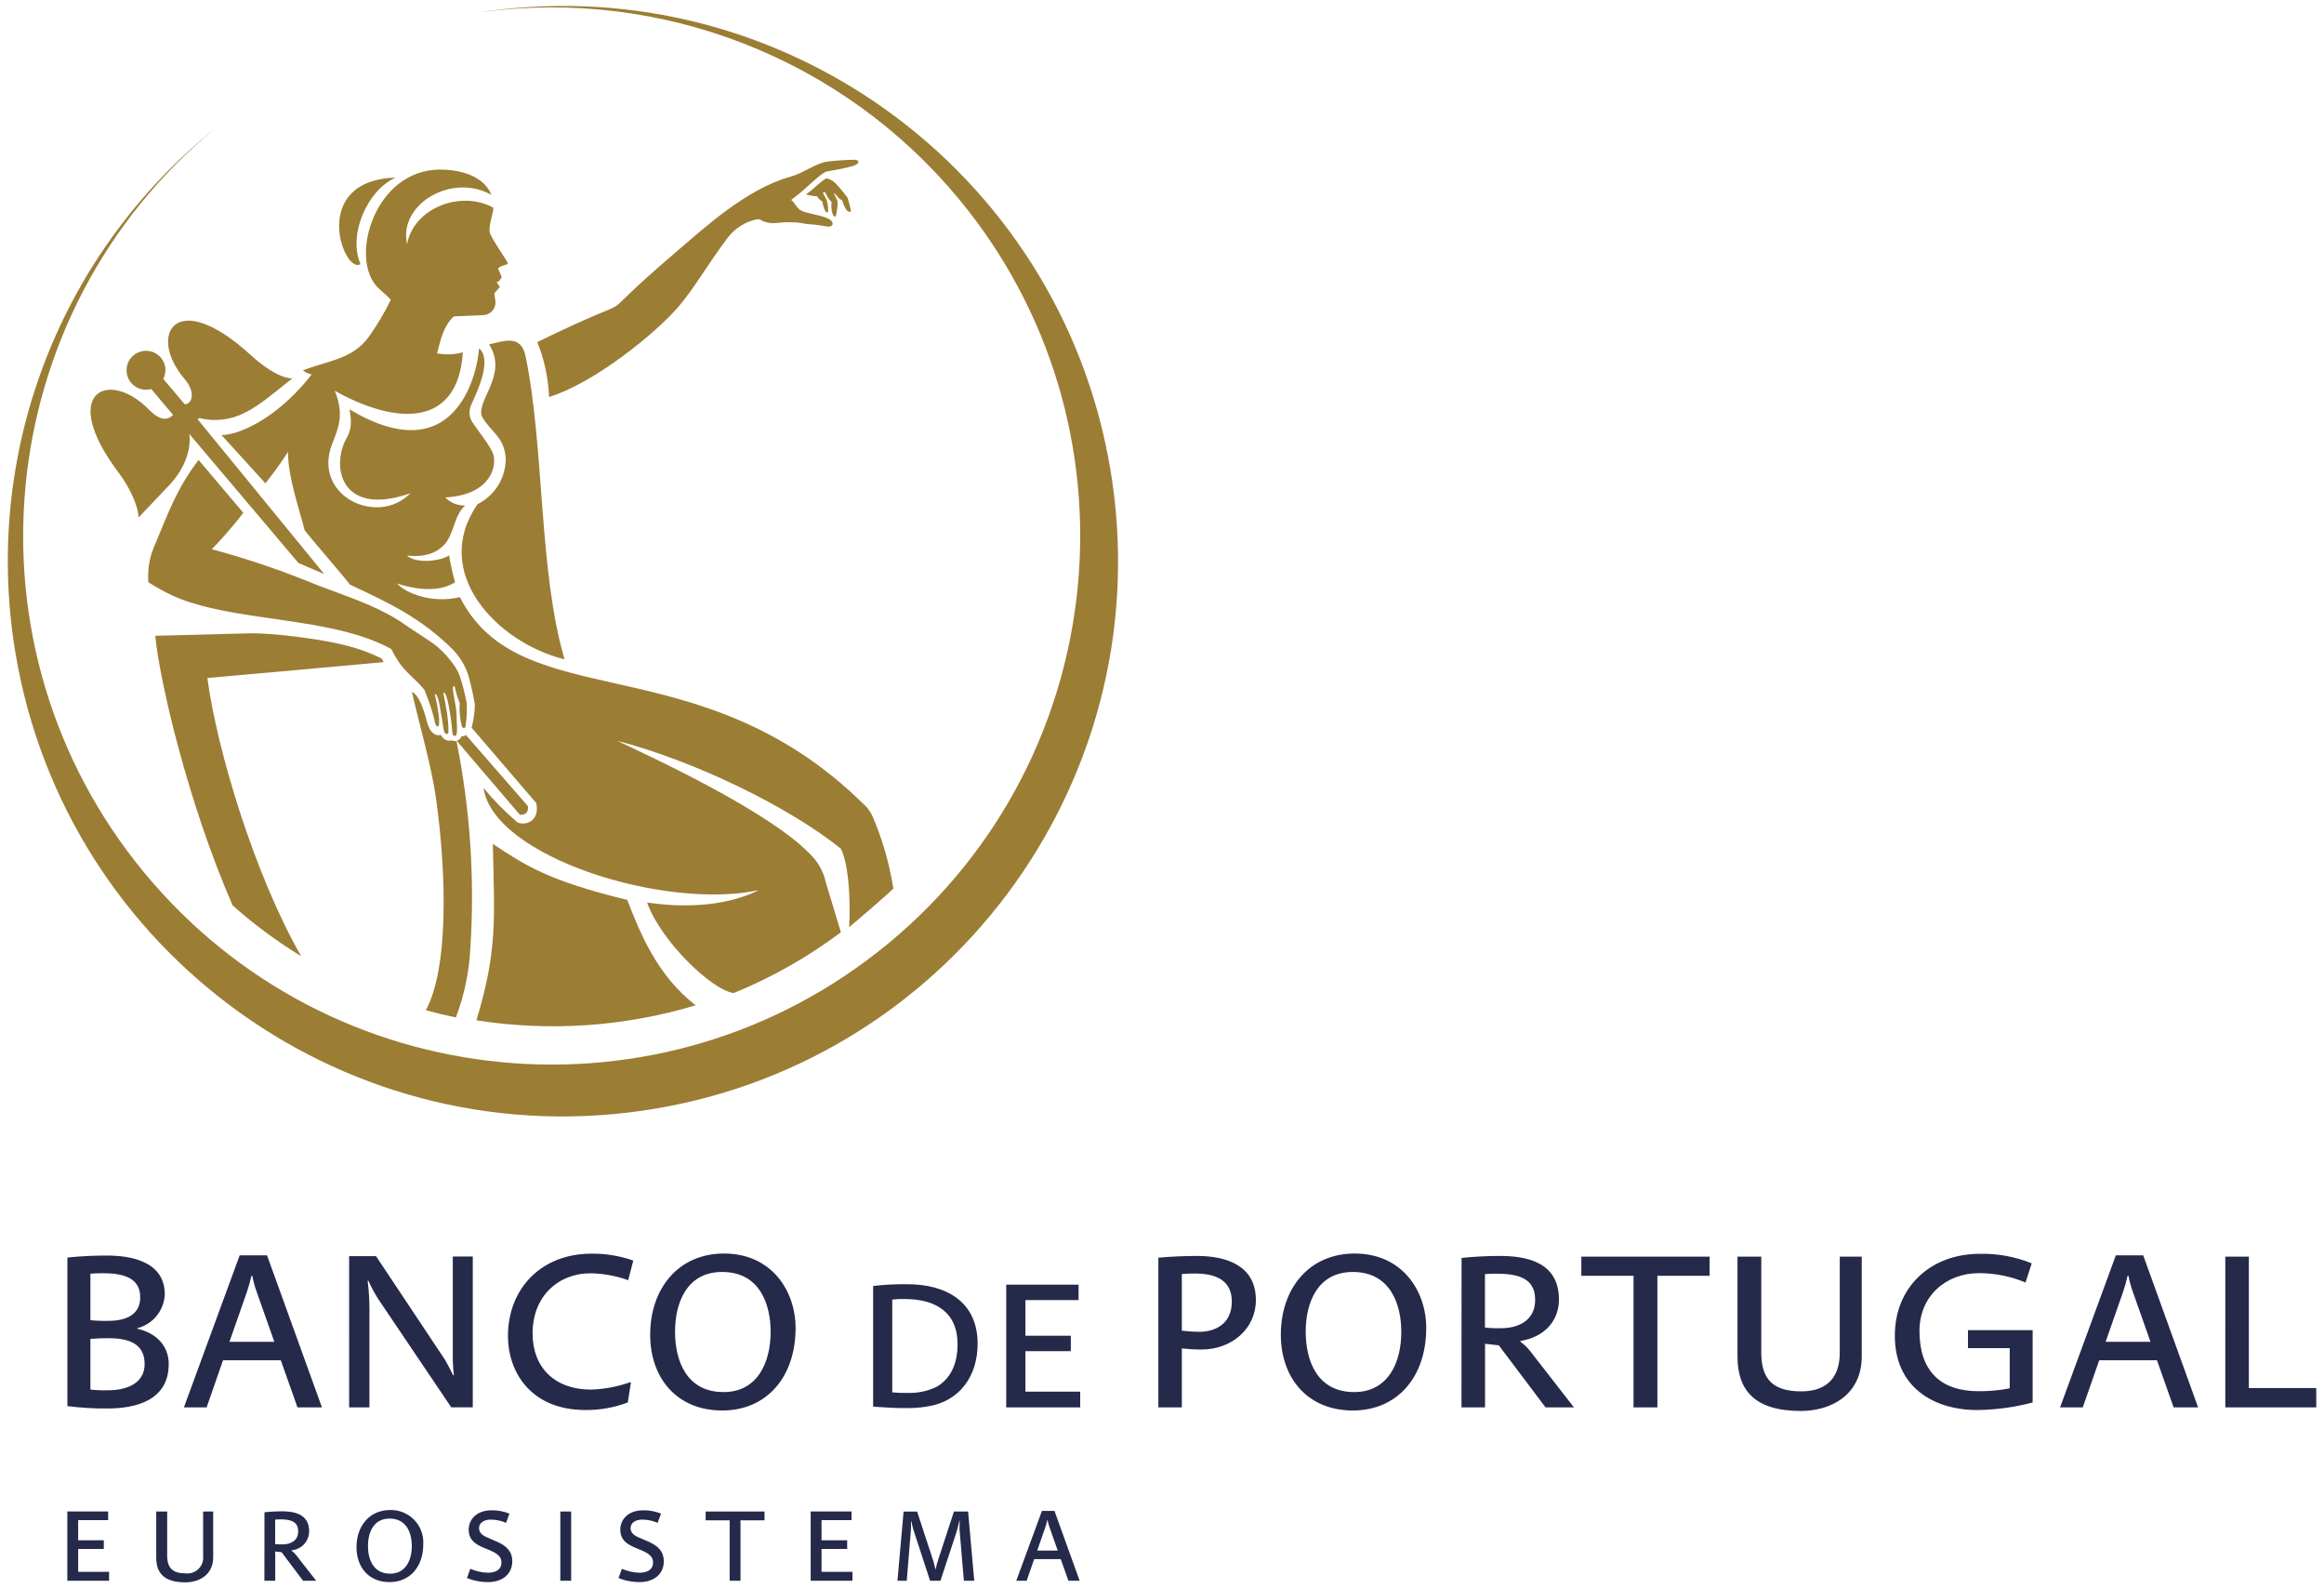
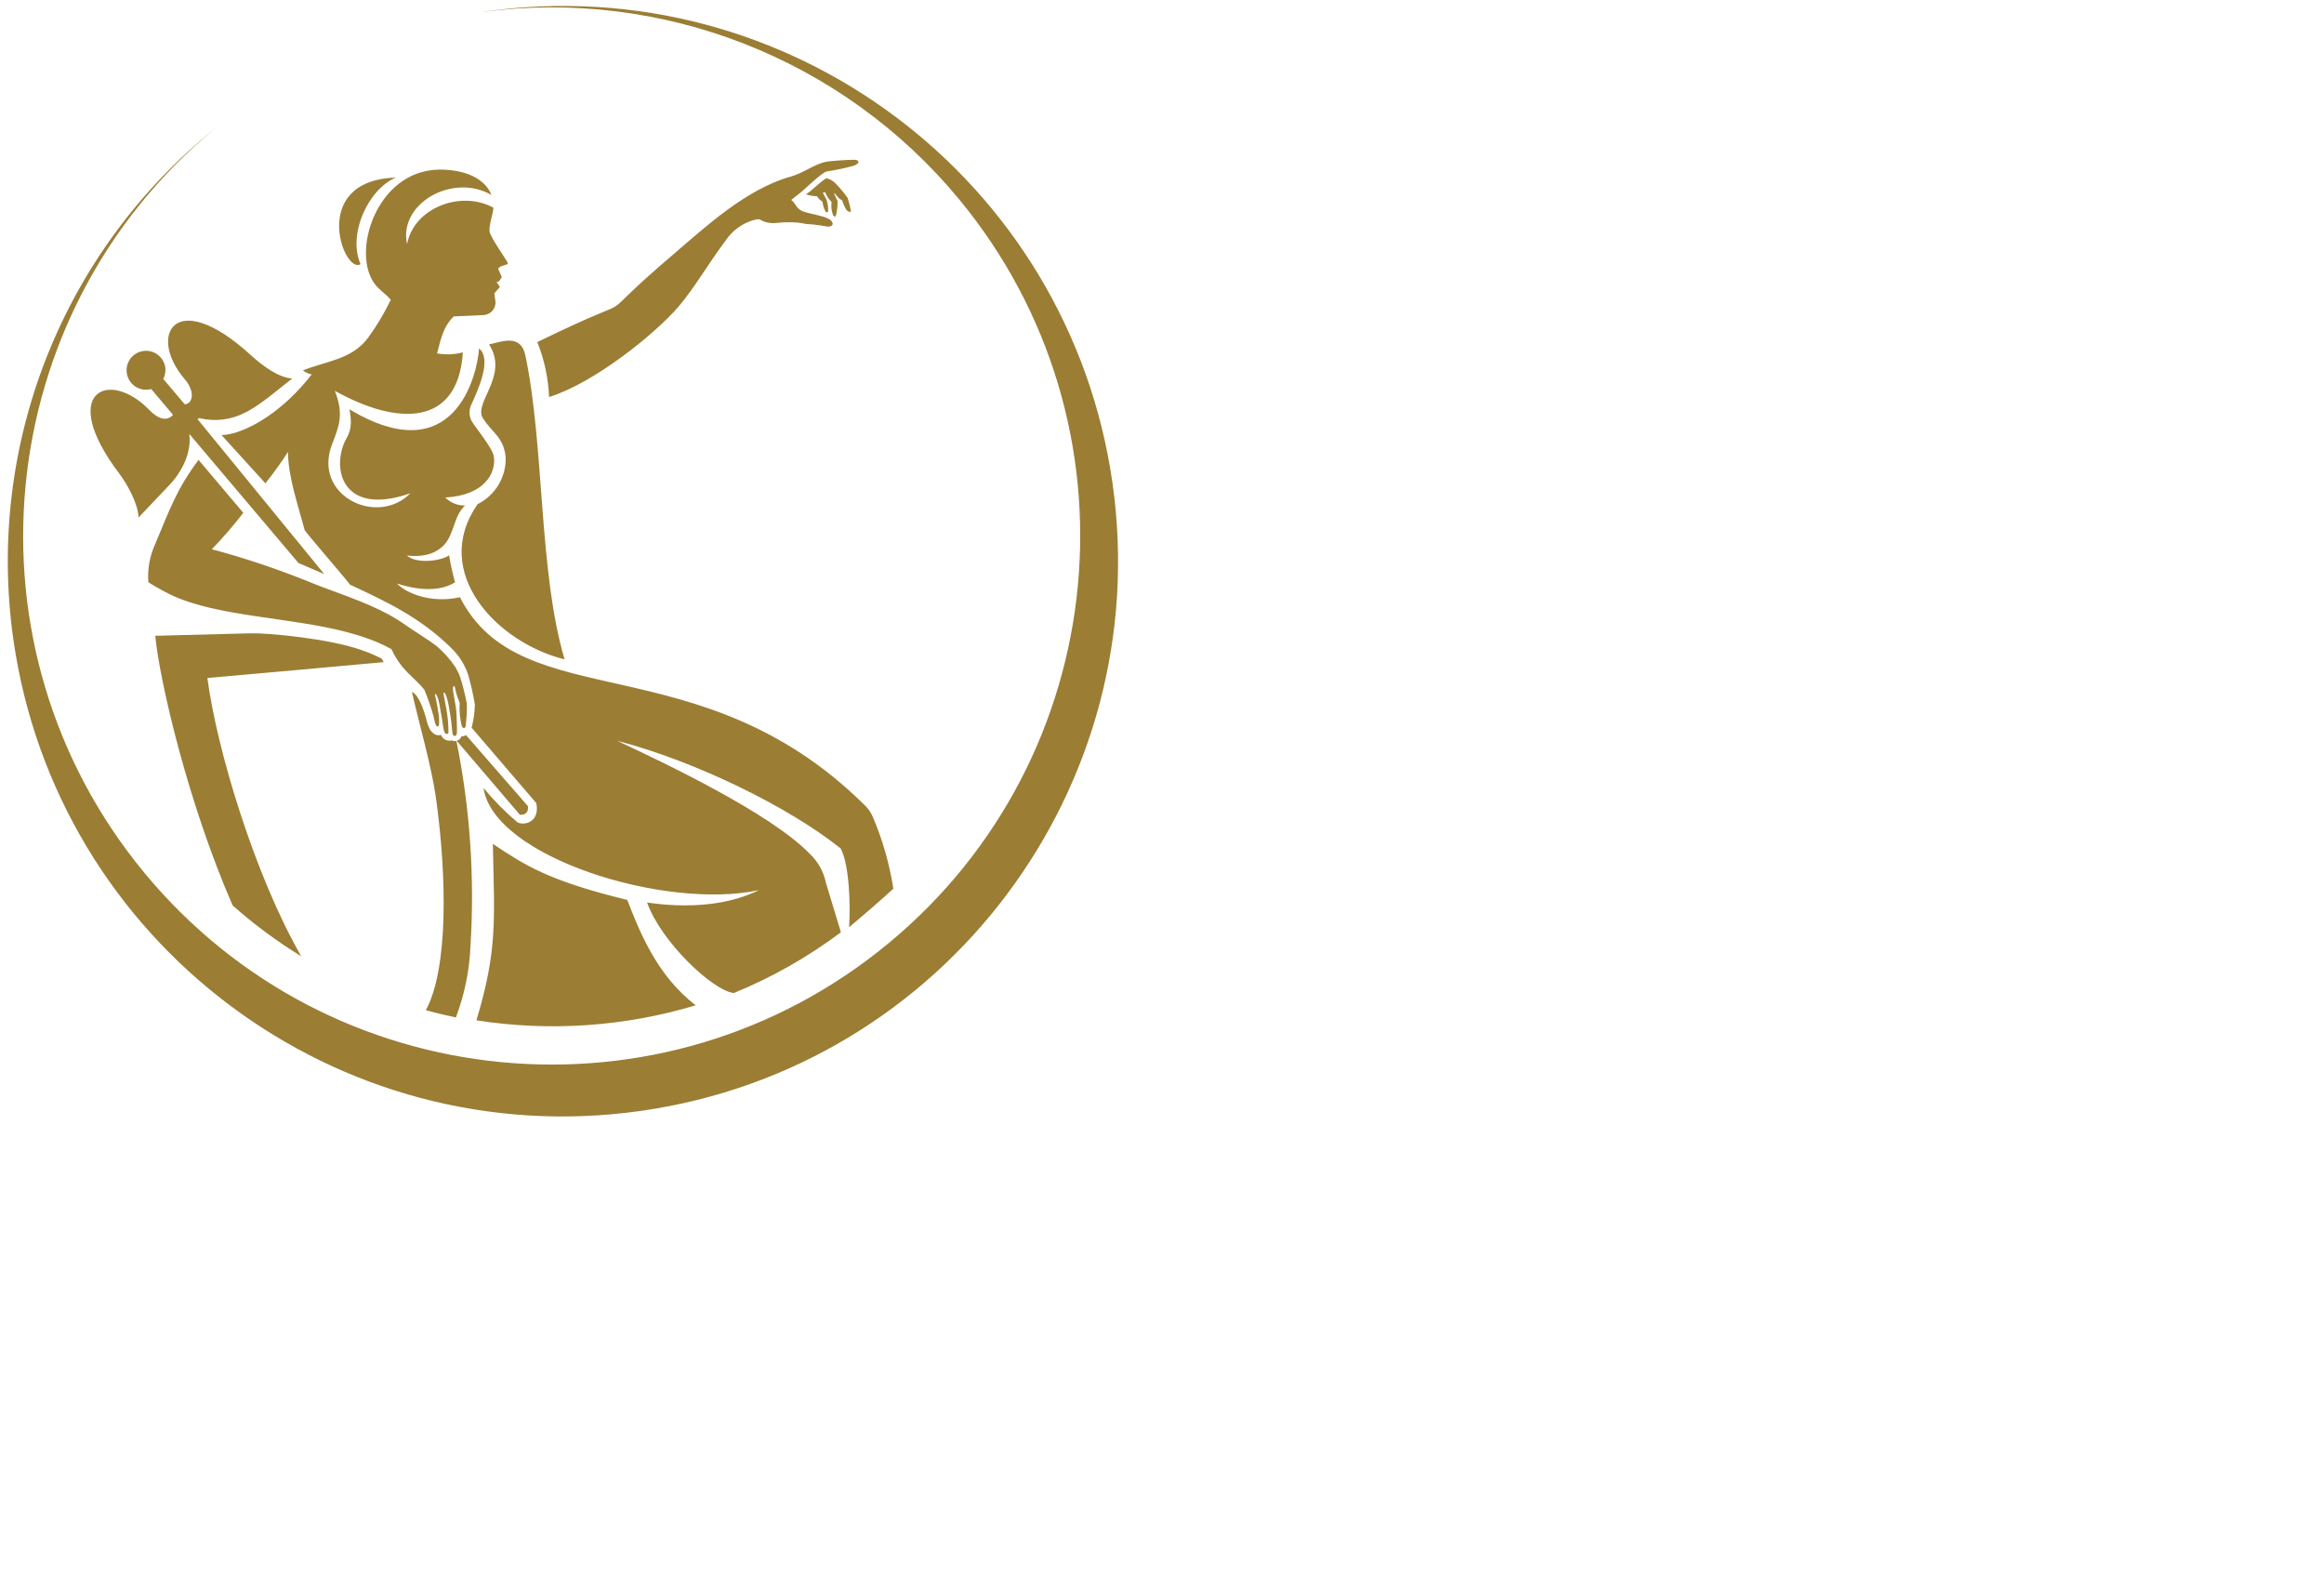
<svg xmlns="http://www.w3.org/2000/svg" width="300px" height="205px">
-   <path fill="#252A4B" d="M13.97,170.48c-0.77,0.02-1.53-0.01-2.3-0.09v-6c0.43-0.03,1.06-0.06,1.52-0.06c2.5,0,4.91,0.46,4.91,3.1C18.11,169.39,16.7,170.48,13.97,170.48z M13.97,179.44c-0.77,0.02-1.53-0.01-2.3-0.09v-6.54c0.79-0.07,1.59-0.1,2.38-0.09c2.55,0,4.62,0.69,4.62,3.33S16.12,179.44,13.97,179.44z M13.89,181.79c3.56,0,7.89-1,7.89-5.74c0-2.3-1.55-3.99-4.07-4.56v-0.06c2.02-0.5,3.47-2.28,3.56-4.36c0-4.28-4.39-5.02-7.49-5.02c-1.7,0-3.39,0.08-5.08,0.26v19.17C10.41,181.7,12.15,181.81,13.89,181.79z M29.62,173.18l2.21-6.31c0.25-0.72,0.46-1.46,0.63-2.21h0.11c0.13,0.71,0.32,1.41,0.57,2.09l2.27,6.43H29.62z M23.74,181.65h2.93l2.12-6.08h7.46l2.15,6.08h3.16l-7.09-19.63h-3.53L23.74,181.65z M45.08,181.65h2.61v-12.8c-0.01-1.18-0.08-2.36-0.23-3.53l0.09-0.03c0.36,0.81,0.79,1.6,1.26,2.35l9.44,14h2.78v-19.46h-2.58v12.37c-0.02,0.98,0.02,1.96,0.14,2.93l-0.09,0.03c-0.23-0.46-0.83-1.64-1.06-2.01l-8.9-13.37h-3.47V181.65z M75.62,181.99c1.85,0.01,3.69-0.32,5.42-0.98l0.4-2.55l-0.09-0.06c-1.63,0.58-3.35,0.9-5.08,0.95c-4.59,0-7.52-2.78-7.52-7.26c0-4.74,3.27-7.75,7.49-7.75c1.65,0.03,3.29,0.33,4.85,0.89l0.66-2.53c-1.75-0.62-3.6-0.92-5.45-0.89c-6.26,0-10.73,4.33-10.73,10.68C65.58,176.83,68.3,181.99,75.62,181.99 M93.4,179.67c-4.79,0-6.26-4.05-6.26-7.81c0-3.62,1.46-7.69,6.08-7.69c4.97,0,6.26,4.36,6.26,7.72C99.48,175.71,97.88,179.67,93.4,179.67 M93.23,182.05c5.74,0,9.47-4.33,9.47-10.65c0-4.79-3.1-9.61-9.24-9.61c-5.88,0-9.53,4.51-9.53,10.47C83.93,177.86,87.37,182.05,93.23,182.05z M154.88,171.89c-0.78,0-1.55-0.05-2.32-0.14v-7.32c0.55-0.03,0.83-0.06,1.66-0.06c2.78,0,4.79,0.89,4.79,3.62C159.02,171.03,156.64,171.89,154.88,171.89 M149.52,181.65h3.04v-7.61c0.84,0.09,1.68,0.14,2.53,0.14c3.93,0,7.03-2.7,7.03-6.37c0-4.51-3.85-5.71-7.63-5.71c-1.52,0-3.56,0.09-4.96,0.23V181.65z M174.81,179.67c-4.79,0-6.26-4.05-6.26-7.81c0-3.62,1.46-7.69,6.08-7.69c4.96,0,6.26,4.36,6.26,7.72C180.9,175.71,179.29,179.67,174.81,179.67 M174.64,182.05c5.74,0,9.47-4.33,9.47-10.65c0-4.79-3.1-9.61-9.24-9.61c-5.88,0-9.53,4.51-9.53,10.47C165.34,177.86,168.79,182.05,174.64,182.05L174.64,182.05z M193.73,171.43c-0.68,0.02-1.36-0.01-2.04-0.09v-6.89c0.32-0.03,0.8-0.06,1.29-0.06c2.53,0,5.19,0.32,5.19,3.36C198.18,170.43,196.03,171.43,193.73,171.43 M188.66,181.65h3.04v-8.21l1.78,0.2l6.03,8.01h3.67l-5.65-7.26c-0.36-0.46-0.78-0.87-1.26-1.21v-0.11c2.96-0.46,4.97-2.47,4.97-5.34c0-4.82-4.13-5.63-7.66-5.63c-1.72,0-3.53,0.11-4.91,0.26L188.66,181.65z M210.88,181.65h3.07v-16.99h6.74v-2.47h-16.56v2.47h6.74V181.65z M232.47,182.11c3.93,0,7.86-2.1,7.86-7.06v-12.86h-2.84v12.43c0,3.76-2.32,4.96-4.94,4.96c-3.56,0-5.19-1.44-5.19-4.99v-12.4h-3.07v12.91C224.29,179.35,226.42,182.11,232.47,182.11 M255.24,181.99c2.41-0.03,4.81-0.35,7.15-0.98v-9.33h-8.35v2.32h5.39v5.19c-1.32,0.26-2.67,0.38-4.02,0.37c-4.94,0-7.63-2.64-7.63-7.78c0-4.45,3.36-7.46,7.72-7.46c2.05,0.01,4.08,0.42,5.97,1.21l0.8-2.47c-2.14-0.87-4.44-1.29-6.74-1.23c-6.23,0-10.93,4.22-10.93,10.56C244.59,178.98,249.53,181.99,255.24,181.99 M271.81,173.18l2.21-6.31c0.25-0.72,0.46-1.46,0.63-2.21h0.11c0.13,0.71,0.32,1.41,0.57,2.09l2.27,6.43H271.81z M265.93,181.65h2.93l2.12-6.08h7.46l2.15,6.08h3.16l-7.09-19.63h-3.53L265.93,181.65z M287.26,181.65H299v-2.5h-8.7v-16.96h-3.04V181.65z M117.02,179.78c-0.62,0.01-1.23-0.01-1.84-0.07v-11.98c0.53-0.06,1.06-0.08,1.59-0.07c3.95,0,6.84,1.66,6.84,5.84c0,2.64-0.98,4.51-2.73,5.51C119.67,179.58,118.34,179.84,117.02,179.78 M116.74,181.74c0.95,0.02,1.91-0.04,2.85-0.19c4.37-0.63,6.61-4.02,6.61-8.12c0-5.44-4.09-7.68-9.08-7.68c-1.47-0.02-2.95,0.06-4.41,0.23v15.57C114.1,181.65,115.41,181.74,116.74,181.74L116.74,181.74z M129.89,181.65h9.55v-2.03h-7.07v-5.23h5.86v-1.99h-5.86v-4.6h6.86v-1.99h-9.34V181.65z M8.69,204.02h5.39v-1.15h-3.99v-2.95h3.31v-1.12h-3.31v-2.6h3.87v-1.12H8.69V204.02z M23.91,204.23c1.8,0,3.61-0.96,3.61-3.24v-5.9h-1.3v5.7c0.14,1.12-0.66,2.14-1.78,2.28c-0.16,0.02-0.32,0.02-0.48,0c-1.63,0-2.38-0.66-2.38-2.29v-5.69h-1.41v5.93C20.15,202.96,21.13,204.23,23.91,204.23 M36.46,199.33c-0.31,0.01-0.62-0.01-0.94-0.04v-3.16c0.15-0.01,0.37-0.03,0.59-0.03c1.16,0,2.38,0.14,2.38,1.54C38.5,198.87,37.51,199.33,36.46,199.33 M34.13,204.02h1.4v-3.77l0.82,0.09l2.77,3.68h1.69l-2.6-3.33c-0.17-0.21-0.36-0.4-0.58-0.55v-0.05c1.28-0.1,2.28-1.16,2.28-2.45c0-2.21-1.9-2.58-3.52-2.58c-0.79,0-1.62,0.05-2.25,0.12L34.13,204.02z M50.37,203.11c-2.2,0-2.87-1.86-2.87-3.58c0-1.66,0.67-3.53,2.79-3.53c2.28,0,2.87,2,2.87,3.54C53.16,201.29,52.42,203.11,50.37,203.11 M50.29,204.2c2.63,0,4.35-1.99,4.35-4.89c0.13-2.3-1.62-4.27-3.93-4.41c-0.11-0.01-0.21-0.01-0.32-0.01c-2.7,0-4.37,2.07-4.37,4.81C46.02,202.28,47.6,204.2,50.29,204.2z M62.96,204.2c2.02,0,3.17-1.13,3.17-2.7c0-1.2-0.68-1.96-2-2.53l-0.99-0.43c-0.53-0.21-1.3-0.53-1.3-1.3c0-0.67,0.59-1.11,1.53-1.11c0.68,0.01,1.34,0.15,1.96,0.42l0.43-1.19c-0.72-0.29-1.5-0.44-2.28-0.43c-2.15,0-2.98,1.37-2.98,2.49c0,1.32,0.86,1.86,1.79,2.28l0.94,0.39c1,0.44,1.5,0.82,1.5,1.57c0,0.94-0.75,1.33-1.77,1.33c-0.78-0.03-1.54-0.2-2.25-0.51l-0.43,1.2C61.14,204.02,62.05,204.2,62.96,204.2 M72.33,195.09h1.4v8.93h-1.4V195.09z M82.52,204.2c2.02,0,3.17-1.13,3.17-2.7c0-1.2-0.68-1.96-2-2.53l-0.99-0.43c-0.53-0.21-1.3-0.53-1.3-1.3c0-0.67,0.59-1.11,1.53-1.11c0.68,0.01,1.34,0.15,1.96,0.42l0.44-1.19c-0.72-0.29-1.5-0.44-2.28-0.43c-2.15,0-2.98,1.37-2.98,2.49c0,1.32,0.86,1.86,1.79,2.28l0.94,0.39c1,0.44,1.5,0.82,1.5,1.57c0,0.94-0.75,1.33-1.77,1.33c-0.78-0.03-1.54-0.2-2.25-0.51l-0.44,1.2C80.7,204.02,81.61,204.2,82.52,204.2 M94.18,204.02h1.41v-7.8h3.1v-1.13h-7.6v1.13h3.1V204.02z M104.65,204.02h5.39v-1.15h-3.99v-2.95h3.31v-1.12h-3.31v-2.6h3.87v-1.12h-5.27V204.02z M115.85,204.02h1.2l0.51-6.23l0.04-0.61c0.01-0.25,0-0.55-0.01-0.83h0.05c0.09,0.41,0.22,0.98,0.37,1.4l2.05,6.27h1.34l2.06-6.24c0.14-0.46,0.28-1.01,0.38-1.48h0.05c-0.01,0.41-0.03,0.55-0.03,0.83c0,0.27,0.02,0.55,0.05,0.82l0.51,6.07h1.34l-0.79-8.93h-1.83l-2.11,6.46c-0.1,0.32-0.18,0.65-0.24,0.99h-0.04c-0.07-0.24-0.17-0.74-0.25-1l-2.11-6.44h-1.75L115.85,204.02z M133.89,200.13l1.01-2.9c0.12-0.33,0.21-0.67,0.29-1.01h0.05c0.06,0.33,0.15,0.65,0.26,0.96l1.04,2.95L133.89,200.13z M131.19,204.02h1.34l0.97-2.79h3.43l0.99,2.79h1.45l-3.25-9.01h-1.62L131.19,204.02z" />
  <path fill="#9B7D34" d="M82.74,143.38C43.56,148.94,7.28,121.69,1.72,82.5c-3.55-25.03,6.34-50.08,26.04-65.92c-29.05,24-33.14,67-9.14,96.05s67,33.14,96.05,9.14s33.14-67,9.14-96.05C108.8,7.56,85.48-1.57,62.13,1.56c0.15-0.02,0.3-0.05,0.46-0.07c39.18-5.56,75.45,21.69,81.02,60.87C149.17,101.54,121.92,137.81,82.74,143.38 M72.88,85.1c-8.74-2.15-17.35-11.24-11.23-20.03c2.27-1.13,3.69-3.47,3.63-6.01c-0.25-2.67-1.74-3.16-2.95-5.1c-1.24-1.98,3.42-5.48,0.8-9.51c1.63-0.32,4.09-1.45,4.7,1.47C70.29,57.65,69.53,73.81,72.88,85.1 M21.08,48.91l2.7,3.19l0.08,0.08c0.88-0.01,1.5-1.46-0.03-3.26c-4.84-5.67-1.22-12,8.53-3.1c1.35,1.23,3.49,2.92,5.37,3.03c-1.76,1.34-4.1,3.44-6.05,4.38c-1.83,0.97-3.96,1.23-5.97,0.73l-0.21,0.14L41.86,74.1l-3.34-1.44L24.44,56.01c0.37,3.01-1.64,5.61-2.47,6.48l-4.08,4.3c-0.09-1.83-1.43-4.25-2.51-5.69c-7.97-10.53-1.33-13.55,3.87-8.21c1.48,1.52,2.46,1.32,3.09,0.66l-2.82-3.34c-1.34,0.37-2.72-0.41-3.09-1.75c-0.37-1.34,0.41-2.72,1.75-3.09c1.34-0.37,2.72,0.41,3.09,1.75c0.04,0.13,0.06,0.26,0.08,0.39C21.38,48,21.3,48.48,21.08,48.91 M68.15,104.05c0.06,0.68-0.17,1.14-1.04,1.11l-8.15-9.54c0.29-0.09,0.52-0.31,0.62-0.6c0.2,0.04,0.41-0.02,0.56-0.16L68.15,104.05z M31.41,66.19c-1.27,1.64-2.63,3.22-4.07,4.7c4.2,1.12,8.32,2.5,12.35,4.12c1.01,0.43,2,0.79,3.03,1.17c3.33,1.23,6.8,2.47,9.61,4.48c1.18,0.84,2.89,1.84,4.07,2.76c0.91,0.78,1.71,1.68,2.38,2.68c0.25,0.41,0.46,0.84,0.62,1.29c0.35,1.1,0.63,2.23,0.85,3.36c0.04,0.83,0.01,1.66-0.09,2.48c-0.02,0.17-0.01,0.64-0.19,0.72c-0.12,0.05-0.26-0.03-0.34-0.17c-0.26-0.99-0.36-2.02-0.29-3.05c-0.71-1.81-0.57-2.15-0.69-2.17c-0.09-0.01-0.16,0.06-0.17,0.14c-0.1,0.53,0.4,2.2,0.45,3.47c0.04,1.08,0.09,2.14,0.04,2.47c-0.08,0.51-0.46,0.42-0.55,0.07c-0.05-0.19-0.07-0.81-0.16-1.52c-0.09-0.68-0.21-1.46-0.34-2.13c-0.17-0.92-0.42-1.72-0.66-1.68c-0.07,0.11,0.26,1.42,0.44,2.63c0.13,0.84,0.19,1.68,0.19,2.53c-0.02,0.1-0.1,0.18-0.21,0.19c-0.26,0.01-0.35-0.3-0.41-0.6c-0.11-0.52-0.17-1.22-0.34-2.04c-0.2-1.38-0.49-2.64-0.79-2.51c-0.04-0.03,0.31,1.32,0.47,2.56c0.08,0.46,0.09,0.93,0.06,1.4c-0.01,0.12-0.1,0.21-0.21,0.22c-0.28,0.02-0.45-1.18-0.52-1.39c-0.32-1.14-0.71-2.26-1.17-3.36c-1.41-1.74-2.89-2.36-4.23-5.21l0-0.01c-0.93-0.51-1.89-0.95-2.89-1.31c-0.96-0.35-1.94-0.65-2.93-0.91c-7.42-1.93-16.58-1.97-22.54-4.74c-1.04-0.5-2.06-1.06-3.03-1.68c-0.13-1.7,0.18-3.4,0.89-4.94c1.87-4.46,2.77-7.09,5.59-10.85L31.41,66.19z M89.81,129.75c-9.17,2.76-18.85,3.42-28.31,1.94c2.72-9.04,2.33-12.82,2.12-22.77c4.09,2.7,7,4.71,17.35,7.23C82.51,120.1,84.76,125.91,89.81,129.75 M51.09,22.92c-3.54,1.5-6.24,7.27-4.55,11.17C44.41,35.52,39.78,23.29,51.09,22.92 M39.1,47.81c3.02-1.22,6.3-1.38,8.42-4.22c1.12-1.54,2.1-3.18,2.92-4.89c-0.53-0.67-1.38-1.21-1.93-1.88c-3.31-3.98,0-14.85,8.21-14.93c2.51-0.02,5.71,0.72,6.72,3.27c-5.08-2.91-12.06,1.2-10.89,6.35c0.84-4.63,6.89-7.02,11.13-4.71c0.07,0.56-0.76,2.61-0.4,3.38c0.6,1.27,1.69,2.76,2.13,3.51c0.07,0.12,0.24,0.35,0.03,0.43c-0.41,0.15-0.91,0.22-1.14,0.55l0.48,1.12c-0.23,0.2-0.21,0.59-0.68,0.6c0.14,0.24,0.29,0.42,0.43,0.65l-0.72,0.82l0.11,0.8c0.12,0.53-0.03,1.09-0.39,1.49c-0.33,0.34-0.79,0.53-1.27,0.52l-3.69,0.17c-1.37,1.35-1.64,2.85-2.15,4.77c1.11,0.2,2.24,0.16,3.33-0.13c-0.63,9.65-8.49,9.45-16.53,4.96c1.24,3.09,0.49,4.7-0.36,6.91c-2.55,6.64,5.86,10.67,10.12,6.31c-8.17,2.88-10.16-2.38-8.59-6.4c0.4-1.01,1.28-1.62,0.72-4.43c13.5,8.08,16.49-4.29,16.73-7.86c1.72,1.42-0.18,5.44-0.99,7.23c-0.29,0.61-0.32,1.31-0.07,1.93c0.36,0.85,2.78,3.57,2.97,4.8c0.31,2.07-1.16,5.01-6.27,5.28c0.67,0.69,1.6,1.06,2.56,1.03c-1.49,1.34-1.38,3.7-2.74,5.12c-0.8,0.83-2.18,1.63-4.77,1.34c1.23,1.14,4.49,0.69,5.44-0.03c0.19,1.17,0.45,2.33,0.77,3.48c-2.69,1.74-6.76,0.41-7.49,0.16c1.11,1.25,4.47,2.62,8.12,1.77c7.89,15.52,30.86,5.86,52.04,26.64c0.53,0.45,0.95,1.02,1.23,1.65c1.28,2.98,2.18,6.12,2.68,9.33c-1.02,0.97-4.61,4.07-5.71,4.97c0.2-3.22-0.02-8.12-1.08-10.15c-6.61-5.31-18.69-11.26-28.87-13.91c5.64,2.64,19.67,9.25,24.81,14.53c1.09,1.01,1.84,2.33,2.14,3.79c0.65,2.13,1.29,4.27,1.94,6.4c-4.26,3.19-8.9,5.83-13.83,7.84c-2.73-0.31-9.39-6.63-11.19-11.68c6.99,1.02,11.72-0.25,14.43-1.6c-12.15,2.61-34.27-4.29-35.54-13.18c1.33,1.61,2.8,3.1,4.39,4.44c0.94,0.44,2.9-0.07,2.42-2.49l-8.35-9.74c0.25-0.97,0.4-1.96,0.42-2.97c-0.21-1.29-0.5-2.58-0.86-3.84c-0.41-1.24-1.1-2.37-2.02-3.3c-4.13-4.14-8.57-6.16-13.24-8.35c-0.37-0.56-5.8-6.83-5.86-7.05c-0.8-3.08-2.16-6.94-2.14-10.09c-0.9,1.4-1.88,2.76-2.92,4.06l-5.67-6.23c2.16-0.01,6.33-1.85,10.24-6.15c0.48-0.52,0.95-1.09,1.41-1.68C39.84,48.26,39.45,48.07,39.1,47.81z M110.28,20.62c0.26,0,0.48,0.09,0.53,0.23c0.08,0.22-0.41,0.47-0.57,0.53c-1.16,0.33-2.34,0.57-3.54,0.75c-0.83,0.31-2.72,2.23-3.48,2.82l-1.09,0.86c0.57,0.35,0.63,1.22,1.71,1.54c1.29,0.38,3.13,0.6,3.55,1.25c0.32,0.49-0.19,0.73-0.72,0.62c-0.45-0.09-1.18-0.19-1.77-0.25c-0.35-0.04-0.66-0.03-0.82-0.06c-0.4-0.07-0.78-0.16-1.16-0.19c-0.88-0.06-1.77-0.05-2.65,0.05c-0.61,0.08-1.22,0-1.79-0.23c-0.41-0.19-0.33-0.37-1.25-0.12c-1.45,0.43-2.7,1.35-3.54,2.6c-2.25,2.99-3.95,6.01-6.08,8.53c-2.93,3.44-10.87,9.88-16.73,11.69c-0.1-2.43-0.61-4.83-1.52-7.09c15.91-7.75,5.09-0.71,17.87-11.59c3.66-3.12,9.1-8.18,14.82-9.76c1.6-0.44,3.16-1.65,4.59-1.92C107.06,20.79,109.26,20.62,110.28,20.62 M106.66,23.01c0.22,0.04,0.43,0.11,0.62,0.22c0.27,0.15,0.51,0.34,0.71,0.58c0.52,0.54,0.99,1.12,1.43,1.73c0.18,0.56,0.33,1.14,0.42,1.73c-0.1,0.21-0.46-0.05-0.56-0.15c-0.25-0.4-0.44-0.83-0.58-1.28c-0.56-0.2-0.8-0.88-1.06-0.93c0.04,0.05,0.44,1.01,0.48,1.06c0.01,0.65-0.07,1.3-0.23,1.93c-0.19,0.14-0.32-0.09-0.39-0.24c-0.18-0.51-0.23-1.06-0.15-1.59c-0.37-0.35-0.65-0.78-0.82-1.26c-0.07,0.01-0.21,0.04-0.32,0.06c0.16,0.26,0.32,0.62,0.5,0.95c0.13,0.41,0.19,0.84,0.19,1.26c0,0.1,0.02,0.3-0.11,0.33c-0.14,0.04-0.26-0.18-0.31-0.28c-0.16-0.35-0.27-0.73-0.31-1.11c-0.29-0.16-0.54-0.4-0.7-0.69c-0.48-0.01-0.96-0.1-1.43-0.24C104.92,24.51,105.75,23.57,106.66,23.01 M30.03,116.86c-5.82-13.34-9.44-29.07-9.99-34.8l12.33-0.32c2.2-0.06,10.2,0.68,14.4,2.2c0.86,0.3,1.7,0.66,2.51,1.07c0.07,0.13,0.17,0.32,0.25,0.45c-4.63,0.44-16.89,1.52-22.76,2.05c1.21,9.17,6.07,25.38,12.11,35.91C35.74,121.5,32.78,119.3,30.03,116.86 M58.85,131.32c-1.31-0.27-2.6-0.58-3.88-0.93c2.92-5.37,2.71-17.32,1.31-27.38c-0.56-4.03-2.18-9.63-3.11-13.71c0.92,0.37,1.55,2.46,1.82,3.36c0.1,0.55,0.29,1.07,0.55,1.56c0.55,0.75,1.05,0.73,1.38,0.63c0.22,0.56,0.83,0.87,1.41,0.71l0,0c0.18,0.09,0.39,0.12,0.59,0.08c1.76,8.71,2.37,17.62,1.81,26.49C60.6,125.26,59.97,128.37,58.85,131.32L58.85,131.32z" />
</svg>